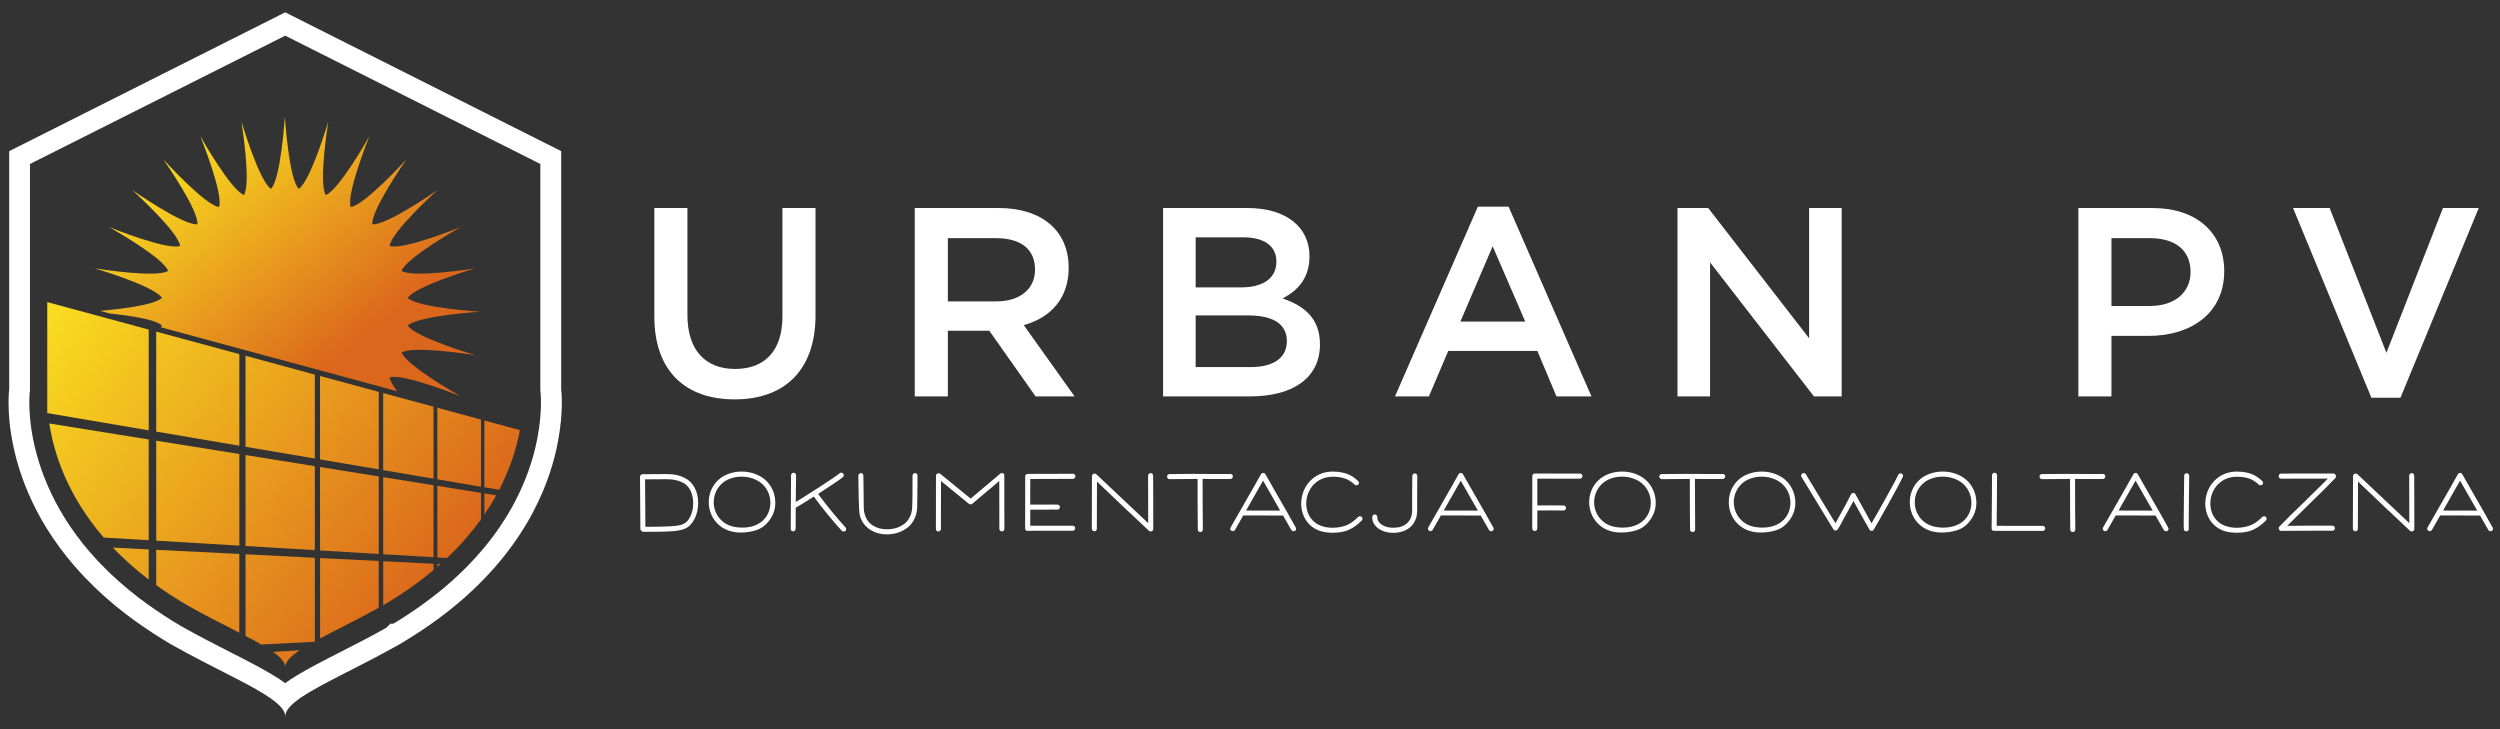
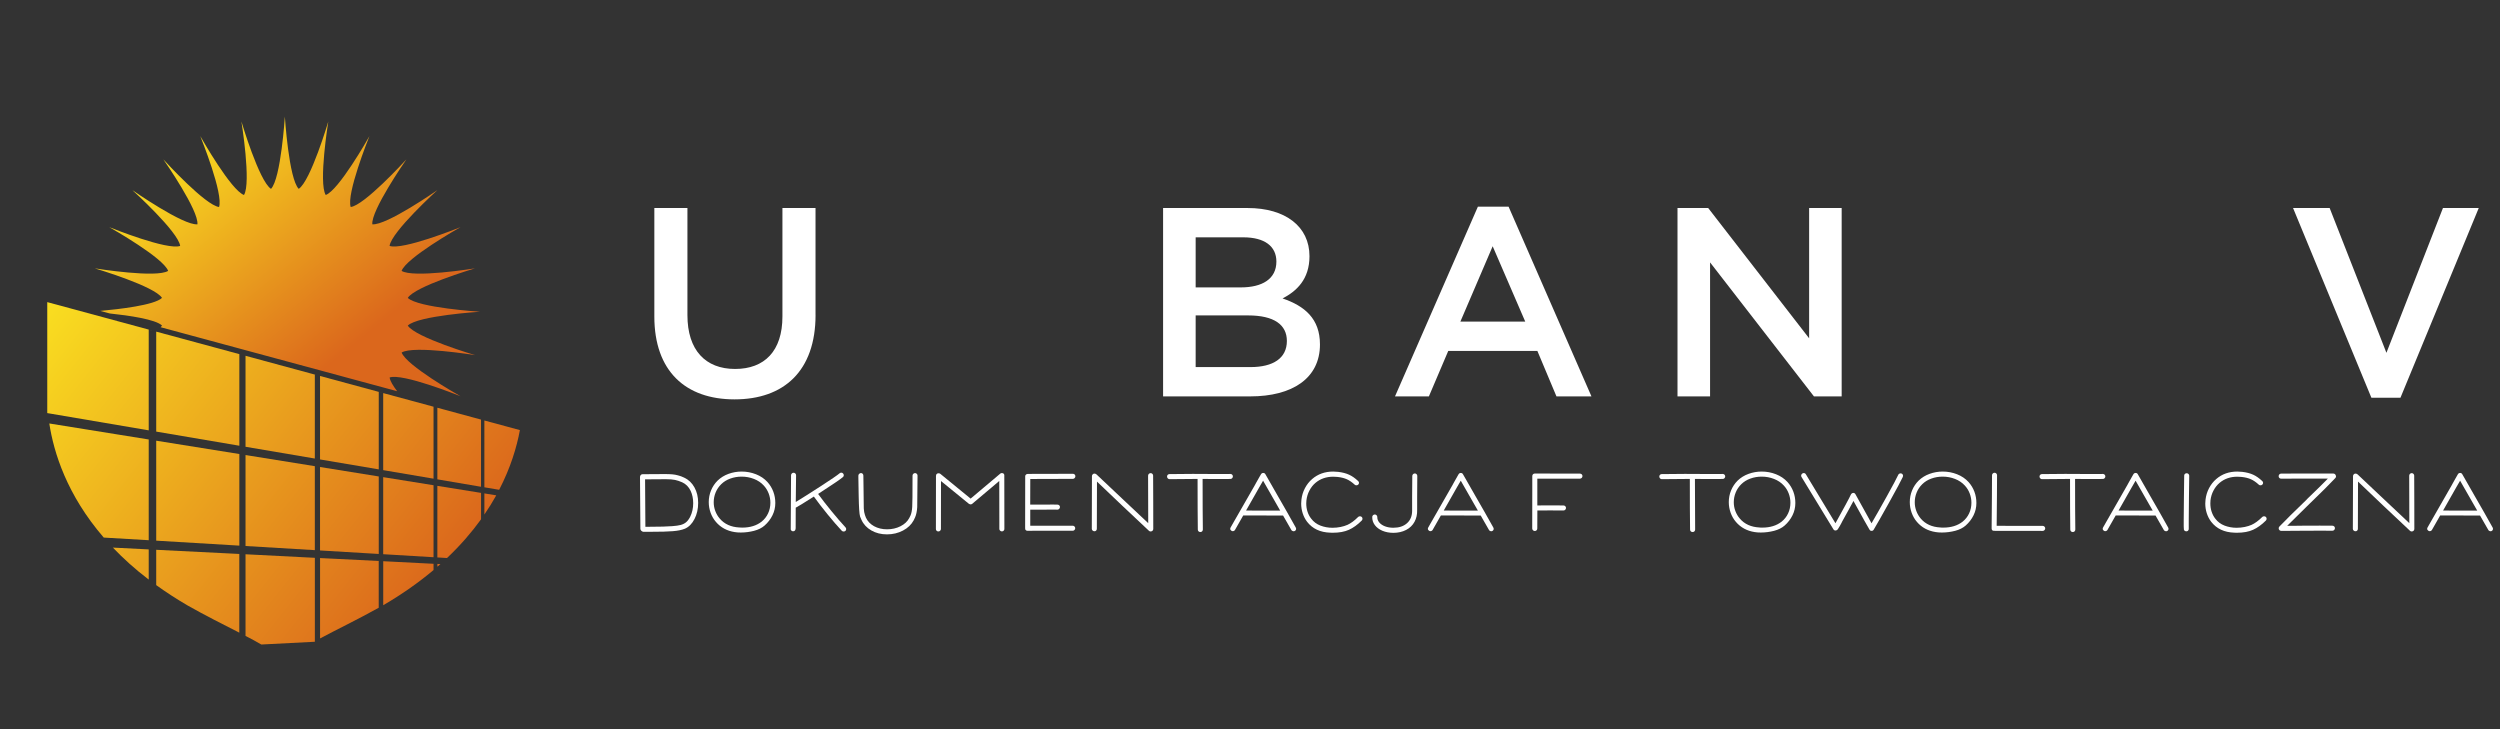
<svg xmlns="http://www.w3.org/2000/svg" version="1.1" id="Warstwa_1" x="0px" y="0px" viewBox="0 0 720 210" style="enable-background:new 0 0 720 210;" xml:space="preserve">
  <rect x="0" y="0" width="720" height="210" fill="#333333" stroke="none" />
  <style type="text/css">
	.st0{fill:#FFFFFF;}
	.st1{fill:url(#SVGID_1_);}
	.st2{fill:url(#SVGID_00000139258564088165631730000014593803477678843273_);}
	.st3{fill:url(#SVGID_00000049224012747259645590000016039807296865053588_);}
	.st4{fill:url(#SVGID_00000049942208980549705790000017724200502765284023_);}
	.st5{fill:url(#SVGID_00000147917598024130176820000011525131982164592274_);}
	.st6{fill:url(#SVGID_00000072975072547988968570000015730195659765519769_);}
	.st7{fill:url(#SVGID_00000057837945555612998580000007522050928355304345_);}
	.st8{fill:url(#SVGID_00000026126551822873397590000014091748340011716778_);}
	.st9{fill:url(#SVGID_00000164492558822848023400000013912838335960911547_);}
	.st10{fill:url(#SVGID_00000018928223261042865120000007922242162372509103_);}
	.st11{fill:url(#SVGID_00000098210019248201683210000005202906706085831310_);}
	.st12{fill:url(#SVGID_00000029014628643829430860000018407786797027856301_);}
	.st13{fill:url(#SVGID_00000151538653847713792860000009938146364960850347_);}
	.st14{fill:url(#SVGID_00000094601572991802109700000001080186938674690195_);}
	.st15{fill:url(#SVGID_00000102537580613509364220000011965677333888703134_);}
	.st16{fill:url(#SVGID_00000057142035545005242520000003358797492314741888_);}
	.st17{fill:url(#SVGID_00000119820237264771959220000015840620188607630516_);}
	.st18{fill:url(#SVGID_00000031174671801930916040000016338777358630815873_);}
	.st19{fill:url(#SVGID_00000147207856691630686230000016185553001707316134_);}
	.st20{fill:url(#SVGID_00000161604585106179968110000011585754745413346995_);}
	.st21{fill:url(#SVGID_00000103977985722909194490000012452977443770647993_);}
	.st22{fill:url(#SVGID_00000076587437737260638260000012598144346573091973_);}
	.st23{fill:url(#SVGID_00000002385948832989030440000010846830725747976631_);}
</style>
  <g>
    <g>
      <path class="st0" d="M234.88,90.68c0,16.2-9.15,24.34-23.33,24.34c-14.11,0-23.1-8.13-23.1-23.87V59.91h9.53v30.85    c0,10.08,5.19,15.5,13.72,15.5c8.45,0,13.64-5.12,13.64-15.11V59.91h9.53v30.77H234.88z" />
-       <path class="st0" d="M298.25,114.16l-13.33-18.91h-11.94v18.91h-9.53V59.91h24.18c12.48,0,20.15,6.59,20.15,17.21    c0,8.99-5.35,14.42-12.94,16.51l14.65,20.54L298.25,114.16L298.25,114.16z M286.86,68.59h-13.88V86.8h13.95    c6.82,0,11.16-3.57,11.16-9.14C298.1,71.69,293.91,68.59,286.86,68.59z" />
      <path class="st0" d="M377.13,73.78c0,6.67-3.72,10.08-7.75,12.17c6.35,2.17,10.77,5.81,10.77,13.25c0,9.77-7.98,14.96-20.07,14.96    h-25.11V59.91h24.34C370.23,59.91,377.13,65.26,377.13,73.78z M367.6,75.33c0-4.42-3.41-6.98-9.53-6.98h-13.72v14.42h13.02    C363.49,82.77,367.6,80.37,367.6,75.33z M370.62,98.2c0-4.65-3.64-7.36-11.16-7.36h-15.11v14.88h15.81    C366.67,105.72,370.62,103.16,370.62,98.2z" />
      <path class="st0" d="M458.34,114.16h-10.08l-5.5-13.1H417.1l-5.58,13.1h-9.76l23.87-54.64h8.84L458.34,114.16z M429.89,70.92    l-9.3,21.7h18.68L429.89,70.92z" />
      <path class="st0" d="M521.02,59.91h9.38v54.26h-7.98l-29.92-38.6v38.6h-9.38V59.91h8.84l29.07,37.52V59.91H521.02z" />
-       <path class="st0" d="M618.87,96.73H608.1v17.44h-9.53V59.91h21.39c12.63,0,20.62,7.13,20.62,18.22    C640.57,90.37,630.81,96.73,618.87,96.73z M619.18,68.59H608.1v19.53h11.08c7.21,0,11.7-3.96,11.7-9.77    C630.89,71.92,626.31,68.59,619.18,68.59z" />
      <path class="st0" d="M703.57,59.91h10.31l-22.55,54.64h-8.37L660.4,59.91h10.54l16.35,41.7L703.57,59.91z" />
    </g>
    <g>
      <g>
        <path class="st0" d="M184.69,152.86c-0.17-0.17-0.26-0.36-0.26-0.57l-0.11-14.91c0-0.21,0.07-0.39,0.2-0.56     c0.13-0.16,0.31-0.25,0.54-0.25c1.48,0,2.68-0.01,3.6-0.02c0.73-0.02,1.64-0.02,2.73-0.02c0.95,0,1.71,0.03,2.26,0.08     c0.55,0.05,1.1,0.15,1.63,0.3c0.55,0.13,1.14,0.35,1.77,0.65c1.25,0.58,2.24,1.52,2.95,2.81c0.72,1.29,1.07,2.78,1.07,4.46     c0,1.73-0.35,3.28-1.05,4.64c-0.7,1.37-1.62,2.29-2.75,2.79c-0.89,0.37-2.06,0.61-3.49,0.72c-1.31,0.12-3.56,0.18-6.74,0.18     h-1.77C185.06,153.13,184.87,153.03,184.69,152.86z M187.19,151.71c2.81,0,4.96-0.06,6.47-0.18c0.98-0.07,1.77-0.19,2.37-0.34     c0.6-0.16,1.12-0.42,1.56-0.78c0.44-0.37,0.84-0.91,1.2-1.62c0.57-1.16,0.85-2.45,0.85-3.87c0-1.33-0.25-2.51-0.74-3.56     c-0.55-1.15-1.36-1.97-2.44-2.46c-0.7-0.31-1.38-0.54-2.04-0.68c-0.66-0.14-1.55-0.21-2.66-0.21c-1.13,0-2.16,0.01-3.09,0.02     c-0.73,0.02-1.69,0.02-2.89,0.02l0.09,13.67h1.32V151.71z" />
        <path class="st0" d="M206.21,150.34c-0.67-0.77-1.19-1.66-1.55-2.65c-0.36-1-0.54-2.02-0.54-3.08c0-1.18,0.22-2.3,0.66-3.37     c0.44-1.07,1.07-2.01,1.89-2.83c0.88-0.85,1.93-1.5,3.14-1.94c1.22-0.44,2.48-0.66,3.79-0.66c1.43,0,2.81,0.26,4.13,0.78     s2.42,1.27,3.3,2.24c0.73,0.81,1.29,1.73,1.68,2.76c0.39,1.04,0.58,2.12,0.58,3.26c0,1.27-0.27,2.45-0.82,3.56     c-0.54,1.1-1.3,2.09-2.27,2.95c-0.77,0.69-1.79,1.19-3.03,1.52c-1.25,0.32-2.52,0.49-3.81,0.49c-0.67,0-1.27-0.04-1.79-0.13     C209.36,152.89,207.57,151.92,206.21,150.34z M213.77,151.95c2.25,0,4.1-0.57,5.55-1.7c0.82-0.66,1.45-1.45,1.89-2.4     c0.44-0.94,0.66-1.96,0.66-3.07c0-0.92-0.17-1.82-0.5-2.68c-0.34-0.86-0.8-1.62-1.4-2.26c-0.76-0.84-1.71-1.47-2.83-1.91     c-1.13-0.44-2.31-0.66-3.55-0.66c-1.13,0-2.22,0.18-3.26,0.56c-1.04,0.37-1.91,0.92-2.63,1.63c-0.7,0.69-1.23,1.48-1.6,2.38     c-0.37,0.9-0.55,1.84-0.55,2.81c0,0.87,0.15,1.7,0.45,2.51s0.73,1.55,1.3,2.2c1.34,1.57,3.21,2.42,5.59,2.55h0.04     C213.14,151.95,213.41,151.95,213.77,151.95z" />
        <path class="st0" d="M228,152.88c-0.13-0.1-0.22-0.23-0.27-0.39l0.09-15.6c0-0.21,0.07-0.38,0.22-0.53     c0.15-0.14,0.32-0.21,0.52-0.21c0.19,0,0.36,0.07,0.5,0.21s0.21,0.31,0.21,0.5l-0.09,7.72c1.79-1.09,4.19-2.61,7.19-4.55     c3.01-1.95,4.82-3.19,5.45-3.73c0.15-0.12,0.31-0.18,0.47-0.18c0.22,0,0.4,0.09,0.54,0.27c0.12,0.15,0.18,0.3,0.18,0.47     c0,0.23-0.08,0.41-0.25,0.54c-0.73,0.63-3.04,2.2-6.94,4.72l-0.2,0.14c1.12,1.54,2.39,3.18,3.83,4.93     c1.43,1.75,2.78,3.32,4.05,4.69c0.13,0.13,0.2,0.3,0.2,0.49c0,0.21-0.07,0.39-0.22,0.53c-0.13,0.12-0.31,0.18-0.51,0.18     c-0.22,0-0.4-0.07-0.54-0.22c-1.28-1.37-2.66-2.96-4.12-4.76c-1.46-1.8-2.77-3.49-3.92-5.09c-2.94,1.88-4.68,2.95-5.24,3.22h0.02     c-0.02,0.97-0.02,2.93-0.02,5.88c0,0.25-0.06,0.47-0.18,0.64s-0.3,0.26-0.54,0.26C228.29,153.02,228.14,152.98,228,152.88z" />
        <path class="st0" d="M250.96,152.78c-1.31-0.75-2.27-1.77-2.86-3.07c-0.19-0.4-0.33-0.71-0.4-0.94c-0.21-0.69-0.34-2.68-0.4-5.97     c-0.06-3.3-0.09-5.09-0.09-5.37v-0.45c0-0.19,0.08-0.36,0.22-0.5c0.15-0.14,0.32-0.22,0.51-0.24c0.21,0,0.38,0.07,0.51,0.21     c0.13,0.14,0.2,0.32,0.2,0.53l0.05,3.67c0.03,3.66,0.05,5.58,0.07,5.77c0.04,0.78,0.16,1.41,0.34,1.91     c0.07,0.25,0.17,0.51,0.29,0.78c0.48,1.03,1.26,1.84,2.34,2.44c1.08,0.59,2.32,0.89,3.73,0.89c1.42,0,2.71-0.29,3.87-0.88     c1.16-0.59,2.01-1.38,2.53-2.38c0.13-0.21,0.25-0.45,0.36-0.72c0.27-0.63,0.43-1.46,0.49-2.51c0.06-0.67,0.09-3.67,0.09-8.99     c0-0.19,0.08-0.36,0.22-0.5c0.15-0.14,0.32-0.21,0.51-0.21s0.36,0.07,0.5,0.21s0.21,0.31,0.21,0.5l-0.09,9.08     c-0.07,1.21-0.28,2.21-0.63,3c-0.15,0.34-0.28,0.62-0.4,0.83c-0.66,1.22-1.68,2.2-3.07,2.93s-2.92,1.1-4.61,1.1     C253.77,153.9,252.27,153.53,250.96,152.78z" />
        <path class="st0" d="M289.06,152.83c-0.13,0.14-0.31,0.21-0.51,0.21c-0.19,0-0.37-0.07-0.52-0.21s-0.22-0.31-0.22-0.5v-2.17     c0-4.18-0.01-8.06-0.02-11.64c-0.11,0.11-0.84,0.72-2.19,1.86c-0.25,0.22-0.67,0.57-1.24,1.04c-0.57,0.47-1.39,1.16-2.45,2.07     l-1.25,1.05l-0.63,0.54c-0.13,0.12-0.29,0.18-0.47,0.18c-0.09,0-0.16-0.01-0.2-0.02c-0.16-0.05-0.28-0.1-0.34-0.16l-8.01-6.54     c0,7.71-0.01,12.33-0.02,13.83c-0.02,0.19-0.09,0.35-0.24,0.49c-0.14,0.13-0.31,0.2-0.5,0.2c-0.21,0-0.38-0.07-0.52-0.21     c-0.14-0.14-0.2-0.32-0.19-0.52l0.02-15.15c0-0.3,0.05-0.51,0.16-0.63c0.13-0.16,0.33-0.25,0.58-0.25c0.19,0,0.37,0.05,0.51,0.16     l8.73,7.14l8.52-7.18c0.12-0.12,0.28-0.18,0.49-0.18c0.25,0,0.44,0.08,0.56,0.24c0.09,0.14,0.13,0.26,0.13,0.36V137l0.02,13.53     v1.79C289.27,152.53,289.2,152.69,289.06,152.83z" />
        <path class="st0" d="M295.26,152.4c-0.02-0.09-0.02-0.24-0.02-0.45c0-5.23,0.01-10.07,0.02-14.5v-0.29     c0-0.19,0.07-0.36,0.22-0.48c0.15-0.13,0.33-0.19,0.56-0.19c1.24-0.01,2.45-0.02,3.62-0.02c1.18,0,2.33,0,3.45,0h0.2l5.66-0.02     c0.21,0,0.38,0.06,0.53,0.2c0.14,0.13,0.21,0.3,0.21,0.51c0,0.19-0.07,0.36-0.21,0.52c-0.14,0.15-0.31,0.23-0.5,0.23l-5.68,0.02     h-0.22c-2.79,0-4.92,0.01-6.38,0.02c-0.02,1.78-0.02,4.24-0.02,7.38h4.25c0.58-0.01,1.31-0.02,2.19-0.02c0.7,0,1.16,0,1.39,0.02     c0.21,0,0.38,0.07,0.53,0.2c0.14,0.14,0.21,0.31,0.21,0.51c-0.02,0.2-0.09,0.37-0.23,0.52c-0.14,0.15-0.31,0.22-0.5,0.22     c-0.22-0.01-0.69-0.02-1.39-0.02c-0.88,0-1.61,0.01-2.19,0.02h-4.25v4.63h2.57h3.56h6.11c0.19,0,0.36,0.07,0.5,0.21     s0.21,0.31,0.21,0.5s-0.07,0.37-0.21,0.52c-0.14,0.15-0.32,0.22-0.53,0.22h-6.09h-3.56h-1.88c-0.4,0.01-0.84,0.02-1.32,0.02     C295.62,152.89,295.35,152.73,295.26,152.4z" />
        <path class="st0" d="M331.37,153.07c-0.15,0-0.3-0.06-0.45-0.18c-5.28-4.94-10.28-9.67-14.99-14.19l-0.02,6.8     c0,3.65-0.01,5.92-0.02,6.78c0,0.21-0.07,0.38-0.2,0.53c-0.13,0.14-0.31,0.2-0.51,0.19c-0.19,0-0.36-0.07-0.52-0.21     c-0.15-0.14-0.22-0.31-0.22-0.5l0.04-15.17c0-0.19,0.07-0.36,0.21-0.51c0.14-0.15,0.31-0.22,0.5-0.22s0.39,0.07,0.58,0.22     c2.19,2.07,4.14,3.92,5.85,5.52c1.71,1.61,3.02,2.85,3.94,3.71c0.92,0.87,1.59,1.5,2.02,1.9l3.11,2.93     c0-6.08-0.02-10.63-0.04-13.67c0-0.21,0.08-0.38,0.22-0.53c0.15-0.14,0.32-0.21,0.52-0.21c0.19,0,0.36,0.07,0.5,0.21     s0.21,0.31,0.21,0.5c0.01,1.8,0.03,4.35,0.03,7.62c0.01,3.27,0.01,5.84,0.01,7.71v0.02c0,0.21-0.07,0.38-0.2,0.52     s-0.31,0.21-0.51,0.21h-0.06V153.07z" />
        <path class="st0" d="M354.86,136.7c0.14,0.14,0.21,0.31,0.21,0.5s-0.07,0.37-0.21,0.52c-0.14,0.15-0.31,0.22-0.5,0.22l-3.45,0.02     l-3.42-0.02h-1.14c0,6.49,0.02,11.34,0.07,14.55c0,0.21-0.07,0.38-0.2,0.53c-0.13,0.14-0.31,0.21-0.51,0.21     c-0.21,0-0.39-0.06-0.53-0.2c-0.14-0.13-0.21-0.3-0.21-0.51c-0.04-3.22-0.07-8.09-0.07-14.59c-2.09,0-4.78,0.02-8.08,0.07     c-0.19,0-0.36-0.07-0.5-0.23c-0.14-0.15-0.21-0.32-0.21-0.51c-0.02-0.19,0.05-0.36,0.19-0.51c0.14-0.14,0.31-0.21,0.5-0.21     c2.49-0.05,4.74-0.06,6.76-0.06l3.27,0.02h0.67l3.47,0.02l3.4-0.02C354.55,136.49,354.72,136.56,354.86,136.7z" />
        <path class="st0" d="M372.57,153c-0.12,0-0.24-0.03-0.37-0.1s-0.23-0.15-0.3-0.26v-0.02l-2.37-4.14l-6.13-0.02h-5.35l-2.37,4.16     c-0.06,0.11-0.15,0.19-0.27,0.26c-0.12,0.06-0.24,0.1-0.36,0.1c-0.13,0-0.26-0.04-0.38-0.11c-0.24-0.15-0.36-0.34-0.36-0.58     c0-0.14,0.04-0.26,0.11-0.38l1.03-1.81c2.73-4.8,4.72-8.28,5.98-10.43l0.29-0.54c0.52-0.96,0.87-1.58,1.05-1.86l0.41-0.7     c0.15-0.24,0.36-0.36,0.65-0.36c0.28,0,0.49,0.14,0.63,0.41c0.68,1.21,1.85,3.24,3.49,6.11c0.54,0.93,1.44,2.49,2.7,4.7     c1.26,2.21,2.11,3.71,2.54,4.52c0.06,0.11,0.09,0.23,0.09,0.36c0,0.25-0.12,0.46-0.36,0.6C372.8,152.97,372.69,153,372.57,153z      M367.62,145.17c-1.83-3.16-3.12-5.41-3.85-6.73l-1.1,1.9l-3.8,6.69c1.03,0.02,1.94,0.02,2.74,0.02s1.54,0,2.23,0h4.85     L367.62,145.17z" />
        <path class="st0" d="M376.44,150.27c-0.55-0.73-0.97-1.54-1.26-2.43s-0.44-1.82-0.44-2.81c0-0.37,0.02-0.75,0.07-1.12     c0.13-1.18,0.47-2.28,1.01-3.31s1.23-1.91,2.08-2.64c1.66-1.43,3.68-2.15,6.06-2.15c0.31,0,0.8,0.03,1.45,0.09     c1.22,0.15,2.27,0.42,3.13,0.82c0.87,0.39,1.73,1,2.58,1.8c0.18,0.14,0.27,0.32,0.27,0.54c0,0.2-0.07,0.36-0.2,0.49     c-0.14,0.15-0.32,0.22-0.56,0.22c-0.19,0-0.35-0.06-0.47-0.18c-0.76-0.7-1.51-1.22-2.24-1.55c-0.73-0.33-1.63-0.56-2.68-0.68     c-0.43-0.05-0.85-0.07-1.25-0.07c-2.02,0-3.72,0.59-5.13,1.77c-0.72,0.61-1.3,1.35-1.75,2.23c-0.46,0.87-0.74,1.81-0.86,2.81     c-0.03,0.39-0.05,0.68-0.05,0.87c0,0.85,0.12,1.66,0.37,2.41c0.24,0.75,0.6,1.42,1.06,2c0.69,0.91,1.57,1.57,2.65,1.99     c1.08,0.41,2.24,0.63,3.48,0.63c0.79,0,1.56-0.08,2.32-0.23c0.75-0.16,1.42-0.36,2-0.62c0.98-0.45,2.01-1.2,3.06-2.26     c0.14-0.14,0.31-0.2,0.54-0.2c0.21,0,0.38,0.07,0.52,0.21c0.14,0.14,0.2,0.32,0.2,0.53c-0.01,0.19-0.09,0.35-0.22,0.49     c-1.21,1.21-2.44,2.1-3.69,2.66c-1.25,0.57-2.81,0.85-4.67,0.85l-0.7-0.02C380.21,153.32,377.99,152.27,376.44,150.27z" />
        <path class="st0" d="M398.13,152.86c-0.93-0.4-1.66-0.94-2.18-1.64s-0.77-1.48-0.74-2.33c0-0.2,0.07-0.36,0.22-0.51     c0.15-0.14,0.33-0.21,0.54-0.21c0.2,0.02,0.36,0.09,0.49,0.23s0.2,0.31,0.2,0.5c-0.01,0.57,0.17,1.09,0.57,1.57     c0.4,0.47,0.95,0.85,1.67,1.12c0.72,0.27,1.51,0.4,2.37,0.4c1.66,0,2.97-0.43,3.94-1.3c0.97-0.86,1.46-2.03,1.48-3.49v-4.14     l0.05-5.97c0-0.21,0.07-0.38,0.22-0.53c0.15-0.14,0.32-0.21,0.51-0.21s0.36,0.07,0.5,0.21c0.14,0.15,0.21,0.31,0.21,0.51l-0.04,6     v3.76c0.04,1.3-0.21,2.45-0.76,3.46c-0.55,1.01-1.36,1.79-2.43,2.34s-2.3,0.83-3.7,0.83     C400.1,153.45,399.06,153.25,398.13,152.86z" />
        <path class="st0" d="M429.49,153c-0.12,0-0.24-0.03-0.37-0.1s-0.23-0.15-0.3-0.26v-0.02l-2.37-4.14l-6.13-0.02h-5.35l-2.37,4.16     c-0.06,0.11-0.15,0.19-0.27,0.26c-0.12,0.06-0.24,0.1-0.36,0.1c-0.13,0-0.26-0.04-0.38-0.11c-0.24-0.15-0.36-0.34-0.36-0.58     c0-0.14,0.04-0.26,0.11-0.38l1.03-1.81c2.73-4.8,4.72-8.28,5.97-10.43l0.29-0.54c0.52-0.96,0.87-1.58,1.05-1.86l0.4-0.7     c0.15-0.24,0.36-0.36,0.65-0.36c0.28,0,0.49,0.14,0.63,0.41c0.68,1.21,1.85,3.24,3.49,6.11c0.54,0.93,1.43,2.49,2.7,4.7     c1.26,2.21,2.1,3.71,2.54,4.52c0.06,0.11,0.09,0.23,0.09,0.36c0,0.25-0.12,0.46-0.36,0.6C429.72,152.97,429.61,153,429.49,153z      M424.55,145.17c-1.83-3.16-3.12-5.41-3.85-6.73l-1.1,1.9l-3.8,6.69c1.03,0.02,1.94,0.02,2.74,0.02s1.54,0,2.23,0h4.86     L424.55,145.17z" />
        <path class="st0" d="M441.5,152.71c-0.15-0.15-0.22-0.32-0.22-0.51c0.02-2.43,0.02-5.98,0.02-10.63v-4.47     c0-0.21,0.07-0.38,0.21-0.52c0.14-0.13,0.31-0.2,0.5-0.2l13,0.02c0.21,0,0.38,0.07,0.53,0.2c0.14,0.13,0.21,0.3,0.21,0.51     c0,0.19-0.07,0.37-0.21,0.52c-0.14,0.15-0.32,0.22-0.53,0.22h-12.26v7.72c0.81-0.01,2.04-0.02,3.69-0.02     c1.68,0,2.96,0.01,3.83,0.02c0.21,0,0.38,0.07,0.53,0.21c0.14,0.14,0.21,0.32,0.21,0.52c-0.02,0.21-0.09,0.38-0.23,0.52     c-0.14,0.13-0.31,0.2-0.5,0.2c-0.87-0.01-2.15-0.02-3.85-0.02c-1.66,0-2.88,0-3.67,0.02c0,2.17-0.01,3.89-0.02,5.17     c0,0.21-0.07,0.38-0.2,0.53c-0.13,0.14-0.31,0.21-0.51,0.21C441.82,152.94,441.65,152.86,441.5,152.71z" />
-         <path class="st0" d="M459.76,150.34c-0.67-0.77-1.18-1.66-1.54-2.65c-0.36-1-0.54-2.02-0.54-3.08c0-1.18,0.22-2.3,0.66-3.37     c0.44-1.07,1.07-2.01,1.89-2.83c0.88-0.85,1.93-1.5,3.14-1.94c1.22-0.44,2.48-0.66,3.79-0.66c1.43,0,2.81,0.26,4.13,0.78     s2.42,1.27,3.3,2.24c0.73,0.81,1.29,1.73,1.68,2.76c0.39,1.04,0.58,2.12,0.58,3.26c0,1.27-0.27,2.45-0.82,3.56     c-0.54,1.1-1.3,2.09-2.27,2.95c-0.77,0.69-1.78,1.19-3.03,1.52c-1.25,0.32-2.52,0.49-3.82,0.49c-0.67,0-1.27-0.04-1.79-0.13     C462.91,152.89,461.12,151.92,459.76,150.34z M467.33,151.95c2.25,0,4.11-0.57,5.55-1.7c0.82-0.66,1.45-1.45,1.89-2.4     c0.44-0.94,0.66-1.96,0.66-3.07c0-0.92-0.17-1.82-0.5-2.68c-0.34-0.86-0.8-1.62-1.4-2.26c-0.76-0.84-1.71-1.47-2.83-1.91     c-1.13-0.44-2.3-0.66-3.55-0.66c-1.13,0-2.22,0.18-3.26,0.56c-1.03,0.37-1.91,0.92-2.63,1.63c-0.7,0.69-1.23,1.48-1.6,2.38     c-0.36,0.9-0.55,1.84-0.55,2.81c0,0.87,0.15,1.7,0.45,2.51c0.29,0.81,0.73,1.55,1.29,2.2c1.34,1.57,3.21,2.42,5.6,2.55h0.05     C466.69,151.95,466.97,151.95,467.33,151.95z" />
        <path class="st0" d="M496.65,136.7c0.14,0.14,0.21,0.31,0.21,0.5s-0.07,0.37-0.21,0.52c-0.14,0.15-0.31,0.22-0.51,0.22     l-3.44,0.02l-3.42-0.02h-1.14c0,6.49,0.02,11.34,0.06,14.55c0,0.21-0.06,0.38-0.2,0.53c-0.14,0.14-0.31,0.21-0.52,0.21     s-0.38-0.06-0.53-0.2c-0.14-0.13-0.21-0.3-0.21-0.51c-0.05-3.22-0.07-8.09-0.07-14.59c-2.09,0-4.78,0.02-8.08,0.07     c-0.19,0-0.36-0.07-0.5-0.23c-0.14-0.15-0.21-0.32-0.21-0.51c-0.01-0.19,0.05-0.36,0.19-0.51c0.14-0.14,0.31-0.21,0.5-0.21     c2.49-0.05,4.74-0.06,6.76-0.06l3.27,0.02h0.67l3.47,0.02l3.4-0.02C496.34,136.49,496.51,136.56,496.65,136.7z" />
        <path class="st0" d="M499.97,150.34c-0.67-0.77-1.18-1.66-1.54-2.65c-0.36-1-0.54-2.02-0.54-3.08c0-1.18,0.22-2.3,0.66-3.37     c0.44-1.07,1.07-2.01,1.89-2.83c0.88-0.85,1.93-1.5,3.15-1.94c1.21-0.44,2.48-0.66,3.79-0.66c1.43,0,2.81,0.26,4.12,0.78     c1.32,0.52,2.42,1.27,3.3,2.24c0.73,0.81,1.29,1.73,1.68,2.76c0.39,1.04,0.58,2.12,0.58,3.26c0,1.27-0.27,2.45-0.82,3.56     c-0.54,1.1-1.3,2.09-2.27,2.95c-0.78,0.69-1.79,1.19-3.03,1.52c-1.25,0.32-2.52,0.49-3.82,0.49c-0.67,0-1.27-0.04-1.79-0.13     C503.12,152.89,501.33,151.92,499.97,150.34z M507.54,151.95c2.25,0,4.1-0.57,5.55-1.7c0.82-0.66,1.45-1.45,1.89-2.4     c0.44-0.94,0.66-1.96,0.66-3.07c0-0.92-0.17-1.82-0.5-2.68c-0.33-0.86-0.8-1.62-1.4-2.26c-0.76-0.84-1.7-1.47-2.83-1.91     c-1.12-0.44-2.3-0.66-3.54-0.66c-1.14,0-2.22,0.18-3.26,0.56c-1.04,0.37-1.91,0.92-2.63,1.63c-0.7,0.69-1.24,1.48-1.6,2.38     c-0.37,0.9-0.55,1.84-0.55,2.81c0,0.87,0.15,1.7,0.45,2.51c0.3,0.81,0.73,1.55,1.3,2.2c1.34,1.57,3.21,2.42,5.6,2.55h0.04     C506.9,151.95,507.18,151.95,507.54,151.95z" />
        <path class="st0" d="M538.39,152.49c-0.45-0.73-1.98-3.47-4.59-8.21c-0.36,0.66-0.86,1.57-1.5,2.75s-1.23,2.25-1.77,3.2     l-0.22,0.45c-0.25,0.49-0.56,1.02-0.92,1.59c-0.09,0.16-0.2,0.29-0.34,0.38c-0.14,0.09-0.28,0.13-0.43,0.13     c-0.26,0-0.45-0.1-0.58-0.31c-0.15-0.21-1.65-2.67-4.5-7.38c-2.95-4.89-4.51-7.45-4.68-7.68c-0.09-0.13-0.13-0.27-0.13-0.4     c0-0.12,0.03-0.24,0.09-0.35s0.14-0.21,0.25-0.28c0.12-0.09,0.25-0.14,0.41-0.14c0.12,0,0.23,0.03,0.34,0.09     c0.11,0.06,0.2,0.14,0.26,0.25c0.24,0.36,1.79,2.92,4.65,7.7c2.42,4.01,3.71,6.15,3.87,6.4h0.02c0.06-0.15,0.27-0.53,0.63-1.14     c0.6-1.06,1.34-2.42,2.24-4.08c0.9-1.66,1.41-2.65,1.54-2.97c0.06-0.15,0.16-0.27,0.29-0.38c0.13-0.1,0.28-0.15,0.45-0.15     c0.08,0,0.13,0.01,0.18,0.02c0.21,0.07,0.35,0.19,0.42,0.36c1.46,2.64,3.01,5.43,4.63,8.37c1.16-1.98,2.63-4.57,4.4-7.76     c1.77-3.19,2.87-5.26,3.3-6.2c0.06-0.13,0.15-0.24,0.28-0.31c0.13-0.08,0.26-0.11,0.41-0.11c0.06,0,0.15,0.01,0.27,0.05     c0.14,0.06,0.24,0.15,0.31,0.27c0.08,0.12,0.11,0.25,0.11,0.4c0,0.09-0.02,0.19-0.07,0.31c-0.45,0.99-1.74,3.4-3.88,7.25     s-3.64,6.5-4.51,7.95c-0.13,0.22-0.33,0.33-0.6,0.33c-0.15,0-0.28-0.04-0.41-0.11C538.52,152.68,538.44,152.59,538.39,152.49z" />
        <path class="st0" d="M552.1,150.34c-0.67-0.77-1.18-1.66-1.54-2.65c-0.36-1-0.54-2.02-0.54-3.08c0-1.18,0.22-2.3,0.66-3.37     c0.44-1.07,1.07-2.01,1.89-2.83c0.88-0.85,1.93-1.5,3.15-1.94c1.22-0.44,2.48-0.66,3.79-0.66c1.43,0,2.81,0.26,4.13,0.78     s2.42,1.27,3.3,2.24c0.73,0.81,1.29,1.73,1.68,2.76c0.39,1.04,0.58,2.12,0.58,3.26c0,1.27-0.27,2.45-0.82,3.56     c-0.54,1.1-1.3,2.09-2.27,2.95c-0.78,0.69-1.79,1.19-3.03,1.52c-1.25,0.32-2.52,0.49-3.82,0.49c-0.67,0-1.27-0.04-1.79-0.13     C555.25,152.89,553.46,151.92,552.1,150.34z M559.67,151.95c2.25,0,4.1-0.57,5.55-1.7c0.82-0.66,1.45-1.45,1.89-2.4     c0.44-0.94,0.66-1.96,0.66-3.07c0-0.92-0.17-1.82-0.5-2.68c-0.33-0.86-0.8-1.62-1.4-2.26c-0.76-0.84-1.7-1.47-2.83-1.91     s-2.31-0.66-3.55-0.66c-1.13,0-2.22,0.18-3.26,0.56c-1.04,0.37-1.91,0.92-2.63,1.63c-0.7,0.69-1.24,1.48-1.6,2.38     c-0.37,0.9-0.55,1.84-0.55,2.81c0,0.87,0.15,1.7,0.45,2.51s0.73,1.55,1.29,2.2c1.34,1.57,3.21,2.42,5.6,2.55h0.04     C559.03,151.95,559.31,151.95,559.67,151.95z" />
        <path class="st0" d="M573.59,152.02c0.03-3.07,0.06-6.07,0.08-9c0.02-2.92,0.03-4.97,0.03-6.13c0-0.21,0.07-0.38,0.22-0.53     c0.15-0.14,0.32-0.21,0.52-0.21c0.19,0,0.36,0.07,0.5,0.21s0.21,0.31,0.21,0.5c0,1.15-0.01,3.12-0.03,5.92s-0.05,5.68-0.08,8.65     c1.22,0.02,2.84,0.02,4.84,0.02c2.01,0,4.81,0,8.4,0c0.2,0,0.37,0.07,0.52,0.21c0.15,0.15,0.22,0.31,0.22,0.51     c0,0.19-0.07,0.36-0.21,0.51s-0.31,0.22-0.51,0.22l-14-0.02C573.78,152.89,573.54,152.6,573.59,152.02z" />
        <path class="st0" d="M606.13,136.7c0.14,0.14,0.21,0.31,0.21,0.5s-0.07,0.37-0.21,0.52c-0.14,0.15-0.31,0.22-0.51,0.22     l-3.44,0.02l-3.42-0.02h-1.14c0,6.49,0.02,11.34,0.07,14.55c0,0.21-0.07,0.38-0.2,0.53c-0.14,0.14-0.31,0.21-0.52,0.21     s-0.38-0.06-0.52-0.2c-0.14-0.13-0.21-0.3-0.21-0.51c-0.05-3.22-0.07-8.09-0.07-14.59c-2.09,0-4.78,0.02-8.07,0.07     c-0.19,0-0.36-0.07-0.51-0.23c-0.14-0.15-0.21-0.32-0.21-0.51c-0.01-0.19,0.05-0.36,0.19-0.51c0.14-0.14,0.31-0.21,0.5-0.21     c2.49-0.05,4.74-0.06,6.75-0.06l3.27,0.02h0.67l3.47,0.02l3.4-0.02C605.82,136.49,605.99,136.56,606.13,136.7z" />
        <path class="st0" d="M623.84,153c-0.12,0-0.24-0.03-0.37-0.1s-0.23-0.15-0.3-0.26v-0.02l-2.37-4.14l-6.13-0.02h-5.35l-2.37,4.16     c-0.06,0.11-0.15,0.19-0.27,0.26c-0.12,0.06-0.24,0.1-0.36,0.1c-0.13,0-0.26-0.04-0.38-0.11c-0.24-0.15-0.36-0.34-0.36-0.58     c0-0.14,0.04-0.26,0.11-0.38l1.03-1.81c2.73-4.8,4.72-8.28,5.97-10.43l0.29-0.54c0.52-0.96,0.87-1.58,1.05-1.86l0.4-0.7     c0.15-0.24,0.36-0.36,0.65-0.36s0.49,0.14,0.63,0.41c0.69,1.21,1.85,3.24,3.49,6.11c0.54,0.93,1.43,2.49,2.7,4.7     c1.26,2.21,2.11,3.71,2.54,4.52c0.06,0.11,0.09,0.23,0.09,0.36c0,0.25-0.12,0.46-0.36,0.6C624.07,152.97,623.96,153,623.84,153z      M618.9,145.17c-1.84-3.16-3.12-5.41-3.85-6.73l-1.1,1.9l-3.8,6.69c1.03,0.02,1.94,0.02,2.74,0.02s1.54,0,2.23,0h4.86     L618.9,145.17z" />
        <path class="st0" d="M630.26,152.69c-0.09,0.16-0.22,0.27-0.4,0.31c-0.05,0.02-0.11,0.02-0.2,0.02c-0.16,0-0.32-0.05-0.45-0.14     c-0.14-0.1-0.22-0.22-0.25-0.37c-0.03-0.18-0.05-0.49-0.05-0.94v-1.75c0.01-1.64,0.03-3.86,0.06-6.65     c0.02-2.79,0.05-4.85,0.08-6.17c-0.02-0.2,0.05-0.36,0.19-0.5s0.31-0.21,0.53-0.21c0.19,0,0.36,0.07,0.5,0.2     c0.14,0.14,0.22,0.3,0.23,0.5c-0.03,1.52-0.05,3.65-0.08,6.39c-0.02,2.74-0.04,4.89-0.06,6.46v2.3     C630.39,152.34,630.35,152.53,630.26,152.69z" />
        <path class="st0" d="M636.82,150.27c-0.55-0.73-0.97-1.54-1.26-2.43c-0.29-0.89-0.44-1.82-0.44-2.81c0-0.37,0.02-0.75,0.07-1.12     c0.14-1.18,0.47-2.28,1.01-3.31c0.54-1.03,1.23-1.91,2.08-2.64c1.65-1.43,3.68-2.15,6.06-2.15c0.31,0,0.8,0.03,1.46,0.09     c1.22,0.15,2.27,0.42,3.13,0.82c0.86,0.39,1.72,1,2.57,1.8c0.18,0.14,0.27,0.32,0.27,0.54c0,0.2-0.07,0.36-0.2,0.49     c-0.13,0.15-0.32,0.22-0.56,0.22c-0.19,0-0.35-0.06-0.47-0.18c-0.76-0.7-1.51-1.22-2.24-1.55s-1.63-0.56-2.69-0.68     c-0.43-0.05-0.85-0.07-1.25-0.07c-2.01,0-3.72,0.59-5.12,1.77c-0.72,0.61-1.3,1.35-1.76,2.23c-0.46,0.87-0.74,1.81-0.86,2.81     c-0.03,0.39-0.04,0.68-0.04,0.87c0,0.85,0.12,1.66,0.37,2.41s0.6,1.42,1.06,2c0.68,0.91,1.57,1.57,2.65,1.99     c1.08,0.41,2.24,0.63,3.48,0.63c0.79,0,1.56-0.08,2.32-0.23c0.75-0.16,1.42-0.36,2-0.62c0.98-0.45,2.01-1.2,3.07-2.26     c0.13-0.14,0.31-0.2,0.54-0.2c0.21,0,0.38,0.07,0.52,0.21c0.13,0.14,0.2,0.32,0.2,0.53c-0.02,0.19-0.09,0.35-0.22,0.49     c-1.21,1.21-2.44,2.1-3.69,2.66c-1.25,0.57-2.81,0.85-4.67,0.85l-0.69-0.02C640.59,153.32,638.37,152.27,636.82,150.27z" />
        <path class="st0" d="M656.46,152.66c-0.13-0.14-0.2-0.31-0.2-0.5c0-0.21,0.07-0.38,0.2-0.51c1.78-1.85,4.35-4.4,7.72-7.63     c0.21-0.21,0.35-0.36,0.42-0.45c2.45-2.34,4.38-4.25,5.82-5.73h-5.93c-1.2,0-2.41,0-3.66,0s-2.53,0.01-3.84,0.02     c-0.21,0-0.38-0.07-0.53-0.2c-0.14-0.13-0.21-0.31-0.21-0.52s0.07-0.38,0.21-0.53c0.14-0.14,0.31-0.21,0.51-0.21     c1.31-0.01,2.6-0.02,3.85-0.02s2.47,0,3.67,0h7.5c0.16,0,0.31,0.05,0.45,0.15c0.13,0.1,0.22,0.23,0.27,0.39     c0.04,0.1,0.07,0.2,0.07,0.29c0,0.18-0.08,0.34-0.23,0.49c-1.52,1.63-3.83,3.93-6.91,6.91l-0.45,0.43     c-3.13,3.06-5.29,5.18-6.47,6.38h2.66l1.64-0.02h1.68c0.7-0.02,1.81-0.02,3.33-0.02c1.61,0,2.84,0,3.69,0.02     c0.21,0,0.38,0.07,0.53,0.2c0.14,0.14,0.21,0.31,0.21,0.52c0,0.19-0.07,0.36-0.21,0.51s-0.32,0.22-0.53,0.22l-3.69-0.02     l-3.33,0.02h-1.65l-1.66,0.02c-1.92,0-3.38,0.01-4.38,0.02h-0.04C656.76,152.88,656.6,152.8,656.46,152.66z" />
        <path class="st0" d="M694.55,153.07c-0.15,0-0.3-0.06-0.45-0.18c-5.28-4.94-10.28-9.67-14.99-14.19l-0.02,6.8     c0,3.65-0.01,5.92-0.02,6.78c0,0.21-0.06,0.38-0.2,0.53c-0.13,0.14-0.31,0.2-0.51,0.19c-0.19,0-0.37-0.07-0.52-0.21     s-0.22-0.31-0.22-0.5l0.05-15.17c0-0.19,0.07-0.36,0.21-0.51s0.31-0.22,0.51-0.22c0.19,0,0.39,0.07,0.58,0.22     c2.19,2.07,4.14,3.92,5.85,5.52c1.71,1.61,3.02,2.85,3.94,3.71c0.91,0.87,1.59,1.5,2.02,1.9l3.11,2.93     c0-6.08-0.01-10.63-0.04-13.67c0-0.21,0.07-0.38,0.22-0.53c0.15-0.14,0.32-0.21,0.51-0.21s0.36,0.07,0.5,0.21s0.21,0.31,0.21,0.5     c0.01,1.8,0.02,4.35,0.03,7.62c0.01,3.27,0.01,5.84,0.01,7.71v0.02c0,0.21-0.07,0.38-0.2,0.52s-0.31,0.21-0.51,0.21h-0.07V153.07     z" />
        <path class="st0" d="M717.3,153c-0.12,0-0.24-0.03-0.37-0.1s-0.23-0.15-0.3-0.26v-0.02l-2.38-4.14l-6.13-0.02h-5.35l-2.37,4.16     c-0.06,0.11-0.15,0.19-0.27,0.26c-0.12,0.06-0.24,0.1-0.36,0.1c-0.13,0-0.26-0.04-0.38-0.11c-0.24-0.15-0.36-0.34-0.36-0.58     c0-0.14,0.04-0.26,0.11-0.38l1.03-1.81c2.73-4.8,4.72-8.28,5.97-10.43l0.29-0.54c0.52-0.96,0.87-1.58,1.05-1.86l0.4-0.7     c0.15-0.24,0.36-0.36,0.65-0.36s0.49,0.14,0.63,0.41c0.69,1.21,1.85,3.24,3.49,6.11c0.54,0.93,1.43,2.49,2.7,4.7     c1.26,2.21,2.11,3.71,2.54,4.52c0.06,0.11,0.09,0.23,0.09,0.36c0,0.25-0.12,0.46-0.36,0.6C717.53,152.97,717.42,153,717.3,153z      M712.36,145.17c-1.84-3.16-3.12-5.41-3.85-6.73l-1.1,1.9l-3.8,6.69c1.03,0.02,1.94,0.02,2.74,0.02s1.54,0,2.23,0h4.86     L712.36,145.17z" />
      </g>
    </g>
    <g>
      <g>
-         <path class="st0" d="M82.14,10.27l73.48,36.96v64.89v0.4l0.05,0.37c0.01,0.05,0.61,5.19-0.84,12.94l-0.15,0.81     c-1.18,5.96-3.27,11.86-6.23,17.56c-0.19,0.37-0.39,0.74-0.59,1.12l-0.32,0.61c-1.08,1.95-2.31,3.93-3.65,5.89l-0.02,0.03     l-0.02,0.03c-0.32,0.47-0.67,0.97-1,1.43c-3.04,4.23-6.62,8.3-10.66,12.12c-0.76,0.72-1.42,1.33-2.08,1.92     c-0.29,0.26-0.59,0.52-0.9,0.79l-0.03,0.03l-0.03,0.03c-0.39,0.34-0.79,0.68-1.2,1.02c-4.39,3.69-9.31,7.18-14.65,10.39h-0.85     l-1.18,1.18c-0.22,0.12-0.43,0.24-0.65,0.35l-0.04,0.03l-0.04,0.03c-4.28,2.39-8.42,4.5-12.43,6.54c-2.52,1.29-4.9,2.5-7.08,3.67     c-0.64,0.33-1.24,0.66-1.83,0.99c-0.09,0.05-0.18,0.1-0.27,0.15l-0.06,0.03c-2.1,1.15-3.81,2.17-5.24,3.12     c-0.49,0.33-1,0.68-1.5,1.05c-0.19-0.14-0.38-0.28-0.57-0.41c-1.42-1.04-3.03-1.99-4.38-2.77c-1.55-0.91-3.37-1.9-5.54-3.02     c-0.7-0.38-1.4-0.74-2.13-1.11c-1.01-0.52-2.05-1.05-3.12-1.59c-4.31-2.2-9.2-4.69-14.04-7.43c-3.4-1.98-6.73-4.15-9.92-6.45     c-0.71-0.51-1.41-1.03-2.1-1.54l-0.26-0.19c-4.15-3.17-7.95-6.57-11.3-10.08c-0.94-0.99-1.89-2.02-2.86-3.13     C14.4,145.71,10.4,132.55,9.07,123.82c-0.16-1.01-0.29-2.02-0.39-3.05c-0.2-2.16-0.24-3.81-0.24-4.81c0-1.9,0.13-2.99,0.13-2.99     l0,0l0.06-0.41v-0.41V47.23L82.14,10.27 M82.14,3.55L2.65,43.53v68.59c0,0-0.19,1.38-0.19,3.82c0,1.43,0.07,3.25,0.26,5.36     c0.1,1.06,0.24,2.21,0.44,3.44c1.48,9.73,5.88,23.92,18.23,38.2c0.98,1.12,1.99,2.23,3.05,3.35c3.44,3.61,7.41,7.21,12,10.71     c0.82,0.61,1.66,1.24,2.51,1.85c3.19,2.3,6.65,4.57,10.41,6.77c6.16,3.49,12.21,6.49,17.41,9.16c0.72,0.37,1.4,0.72,2.08,1.08     c1.94,0.99,3.72,1.95,5.29,2.88c1.48,0.85,2.81,1.66,3.93,2.48c2.58,1.81,4.08,3.49,4.08,5.11c0-1.76,1.8-3.61,4.83-5.65     c1.36-0.9,2.97-1.85,4.78-2.84c0.11-0.05,0.21-0.12,0.31-0.17c0.56-0.31,1.13-0.63,1.74-0.94c5.51-2.95,12.47-6.28,19.64-10.28     c0.49-0.26,0.98-0.54,1.47-0.82c0.02,0,0.02-0.02,0.03-0.02c6.47-3.79,12.04-7.75,16.85-11.79c0.44-0.37,0.87-0.73,1.29-1.1     c0.35-0.29,0.68-0.59,1.01-0.89c0.77-0.68,1.5-1.36,2.22-2.04c4.55-4.31,8.3-8.67,11.39-12.96c0.38-0.54,0.77-1.08,1.12-1.61     c1.48-2.16,2.81-4.31,3.98-6.42c0.33-0.63,0.66-1.24,0.98-1.85c3.86-7.43,5.9-14.32,6.94-19.99c0.02-0.02,0-0.02,0-0.02     c1.68-8.95,0.89-14.81,0.89-14.81v-68.6L82.14,3.55L82.14,3.55z" />
        <g>
          <g>
            <linearGradient id="SVGID_1_" gradientUnits="userSpaceOnUse" x1="7.076" y1="119.808" x2="117.94" y2="31.969" gradientTransform="matrix(1 0 0 -1 0 210)">
              <stop offset="0" style="stop-color:#FAE120" />
              <stop offset="1" style="stop-color:#DB671C" />
            </linearGradient>
            <polygon class="st1" points="42.83,123.94 13.61,118.97 13.61,87.01 42.83,94.92      " />
            <linearGradient id="SVGID_00000119100440129600459130000000965782936568741042_" gradientUnits="userSpaceOnUse" x1="15.14" y1="129.99" x2="126.009" y2="42.147" gradientTransform="matrix(1 0 0 -1 0 210)">
              <stop offset="0" style="stop-color:#FAE120" />
              <stop offset="1" style="stop-color:#DB671C" />
            </linearGradient>
            <polygon style="fill:url(#SVGID_00000119100440129600459130000000965782936568741042_);" points="68.93,128.37 44.99,124.3        44.99,95.51 68.93,101.99      " />
            <linearGradient id="SVGID_00000081638660695402972440000012647463059055884195_" gradientUnits="userSpaceOnUse" x1="21.795" y1="138.388" x2="132.66" y2="50.548" gradientTransform="matrix(1 0 0 -1 0 210)">
              <stop offset="0" style="stop-color:#FAE120" />
              <stop offset="1" style="stop-color:#DB671C" />
            </linearGradient>
            <polygon style="fill:url(#SVGID_00000081638660695402972440000012647463059055884195_);" points="90.67,132.06 70.71,128.67        70.71,102.47 90.67,107.88      " />
            <linearGradient id="SVGID_00000160882717034438058420000001947872692412430249_" gradientUnits="userSpaceOnUse" x1="27.386" y1="145.438" x2="138.247" y2="57.602" gradientTransform="matrix(1 0 0 -1 0 210)">
              <stop offset="0" style="stop-color:#FAE120" />
              <stop offset="1" style="stop-color:#DB671C" />
            </linearGradient>
            <polygon style="fill:url(#SVGID_00000160882717034438058420000001947872692412430249_);" points="109.08,135.18 92.17,132.32        92.17,108.28 109.08,112.86      " />
            <linearGradient id="SVGID_00000023280384264974067380000008090736066611421576_" gradientUnits="userSpaceOnUse" x1="32.145" y1="151.45" x2="143.01" y2="63.61" gradientTransform="matrix(1 0 0 -1 0 210)">
              <stop offset="0" style="stop-color:#FAE120" />
              <stop offset="1" style="stop-color:#DB671C" />
            </linearGradient>
            <polygon style="fill:url(#SVGID_00000023280384264974067380000008090736066611421576_);" points="124.86,137.86 110.36,135.4        110.36,113.21 124.86,117.13      " />
            <linearGradient id="SVGID_00000010276069832928076100000009155436623967915159_" gradientUnits="userSpaceOnUse" x1="36.244" y1="156.617" x2="147.106" y2="68.781" gradientTransform="matrix(1 0 0 -1 0 210)">
              <stop offset="0" style="stop-color:#FAE120" />
              <stop offset="1" style="stop-color:#DB671C" />
            </linearGradient>
            <polygon style="fill:url(#SVGID_00000010276069832928076100000009155436623967915159_);" points="138.53,140.19 125.96,138.05        125.96,117.43 138.53,120.84      " />
            <linearGradient id="SVGID_00000018958619922369882450000008499664634612108685_" gradientUnits="userSpaceOnUse" x1="39.714" y1="161.009" x2="150.582" y2="73.168" gradientTransform="matrix(1 0 0 -1 0 210)">
              <stop offset="0" style="stop-color:#FAE120" />
              <stop offset="1" style="stop-color:#DB671C" />
            </linearGradient>
            <path style="fill:url(#SVGID_00000018958619922369882450000008499664634612108685_);" d="M149.73,123.87       c-0.9,4.88-2.66,10.8-5.97,17.19l-4.26-0.72V121.1L149.73,123.87z" />
            <linearGradient id="SVGID_00000137840433525935676050000001537169176296175274_" gradientUnits="userSpaceOnUse" x1="-6.215" y1="103.033" x2="104.649" y2="15.195" gradientTransform="matrix(1 0 0 -1 0 210)">
              <stop offset="0" style="stop-color:#FAE120" />
              <stop offset="1" style="stop-color:#DB671C" />
            </linearGradient>
            <path style="fill:url(#SVGID_00000137840433525935676050000001537169176296175274_);" d="M42.83,126.57v29.01l-12.95-0.76       c-10.62-12.29-14.4-24.49-15.68-32.86L42.83,126.57z" />
            <linearGradient id="SVGID_00000075134148146884213400000008510012852020151229_" gradientUnits="userSpaceOnUse" x1="0.494" y1="111.504" x2="111.359" y2="23.664" gradientTransform="matrix(1 0 0 -1 0 210)">
              <stop offset="0" style="stop-color:#FAE120" />
              <stop offset="1" style="stop-color:#DB671C" />
            </linearGradient>
            <polygon style="fill:url(#SVGID_00000075134148146884213400000008510012852020151229_);" points="68.93,157.14 44.99,155.71        44.99,126.92 68.93,130.76      " />
            <linearGradient id="SVGID_00000150081642749140541680000013738123628338804919_" gradientUnits="userSpaceOnUse" x1="8.419" y1="121.506" x2="119.284" y2="33.666" gradientTransform="matrix(1 0 0 -1 0 210)">
              <stop offset="0" style="stop-color:#FAE120" />
              <stop offset="1" style="stop-color:#DB671C" />
            </linearGradient>
            <polygon style="fill:url(#SVGID_00000150081642749140541680000013738123628338804919_);" points="90.67,158.44 70.71,157.25        70.71,131.05 90.67,134.26      " />
            <linearGradient id="SVGID_00000108268015208084210550000010072886206632919486_" gradientUnits="userSpaceOnUse" x1="15.079" y1="129.904" x2="125.939" y2="42.068" gradientTransform="matrix(1 0 0 -1 0 210)">
              <stop offset="0" style="stop-color:#FAE120" />
              <stop offset="1" style="stop-color:#DB671C" />
            </linearGradient>
            <polygon style="fill:url(#SVGID_00000108268015208084210550000010072886206632919486_);" points="109.08,159.54 92.17,158.53        92.17,134.5 109.08,137.22      " />
            <linearGradient id="SVGID_00000101808096877753539090000008554780884556685960_" gradientUnits="userSpaceOnUse" x1="20.744" y1="137.068" x2="131.613" y2="49.225" gradientTransform="matrix(1 0 0 -1 0 210)">
              <stop offset="0" style="stop-color:#FAE120" />
              <stop offset="1" style="stop-color:#DB671C" />
            </linearGradient>
            <polygon style="fill:url(#SVGID_00000101808096877753539090000008554780884556685960_);" points="124.86,160.48 110.36,159.61        110.36,137.42 124.86,139.75      " />
            <linearGradient id="SVGID_00000130620056838862404940000001139626410520133791_" gradientUnits="userSpaceOnUse" x1="25.634" y1="143.227" x2="136.497" y2="55.39" gradientTransform="matrix(1 0 0 -1 0 210)">
              <stop offset="0" style="stop-color:#FAE120" />
              <stop offset="1" style="stop-color:#DB671C" />
            </linearGradient>
            <path style="fill:url(#SVGID_00000130620056838862404940000001139626410520133791_);" d="M138.54,141.95v7.61       c-2.66,3.69-5.88,7.44-9.8,11.15l-2.78-0.17v-20.61L138.54,141.95z" />
            <linearGradient id="SVGID_00000129909455341020195540000015059158536103099528_" gradientUnits="userSpaceOnUse" x1="31.941" y1="151.155" x2="142.787" y2="63.331" gradientTransform="matrix(1 0 0 -1 0 210)">
              <stop offset="0" style="stop-color:#FAE120" />
              <stop offset="1" style="stop-color:#DB671C" />
            </linearGradient>
            <path style="fill:url(#SVGID_00000129909455341020195540000015059158536103099528_);" d="M142.92,142.66       c-1.01,1.82-2.15,3.66-3.42,5.52v-6.08L142.92,142.66z" />
            <linearGradient id="SVGID_00000134230423354407406720000003226062982597291442_" gradientUnits="userSpaceOnUse" x1="-14.378" y1="92.74" x2="96.493" y2="4.896" gradientTransform="matrix(1 0 0 -1 0 210)">
              <stop offset="0" style="stop-color:#FAE120" />
              <stop offset="1" style="stop-color:#DB671C" />
            </linearGradient>
            <path style="fill:url(#SVGID_00000134230423354407406720000003226062982597291442_);" d="M42.83,158.23v8.69       c-3.95-3.01-7.37-6.11-10.32-9.21L42.83,158.23z" />
            <linearGradient id="SVGID_00000023254771091295787790000001038064699445740479_" gradientUnits="userSpaceOnUse" x1="-9.629" y1="98.73" x2="101.239" y2="10.888" gradientTransform="matrix(1 0 0 -1 0 210)">
              <stop offset="0" style="stop-color:#FAE120" />
              <stop offset="1" style="stop-color:#DB671C" />
            </linearGradient>
            <path style="fill:url(#SVGID_00000023254771091295787790000001038064699445740479_);" d="M68.92,159.54v22.67       c-4.47-2.3-9.68-4.88-14.97-7.88c-3.24-1.89-6.21-3.84-8.96-5.82v-10.17L68.92,159.54z" />
            <linearGradient id="SVGID_00000005985236810955236870000017417411245292997269_" gradientUnits="userSpaceOnUse" x1="-4.302" y1="105.449" x2="106.562" y2="17.61" gradientTransform="matrix(1 0 0 -1 0 210)">
              <stop offset="0" style="stop-color:#FAE120" />
              <stop offset="1" style="stop-color:#DB671C" />
            </linearGradient>
            <path style="fill:url(#SVGID_00000005985236810955236870000017417411245292997269_);" d="M90.68,160.65v24.17l-0.27,0.02       l-15.15,0.78c-1.35-0.8-2.88-1.62-4.55-2.48v-23.51L90.68,160.65z" />
            <linearGradient id="SVGID_00000109720498195919095410000016191639444921143995_" gradientUnits="userSpaceOnUse" x1="2.983" y1="114.647" x2="113.85" y2="26.807" gradientTransform="matrix(1 0 0 -1 0 210)">
              <stop offset="0" style="stop-color:#FAE120" />
              <stop offset="1" style="stop-color:#DB671C" />
            </linearGradient>
            <path style="fill:url(#SVGID_00000109720498195919095410000016191639444921143995_);" d="M109.07,161.56v13.47       c-6.17,3.44-12.15,6.3-16.89,8.84v-23.15L109.07,161.56z" />
            <linearGradient id="SVGID_00000068651569617900622170000010686867748041158576_" gradientUnits="userSpaceOnUse" x1="11.674" y1="125.598" x2="122.531" y2="37.765" gradientTransform="matrix(1 0 0 -1 0 210)">
              <stop offset="0" style="stop-color:#FAE120" />
              <stop offset="1" style="stop-color:#DB671C" />
            </linearGradient>
            <path style="fill:url(#SVGID_00000068651569617900622170000010686867748041158576_);" d="M124.86,162.37v1.8       c-4.14,3.48-8.93,6.89-14.49,10.14v-12.68L124.86,162.37z" />
            <linearGradient id="SVGID_00000103975929385905921460000000293717809575364532_" gradientUnits="userSpaceOnUse" x1="17.597" y1="133.369" x2="128.602" y2="45.42" gradientTransform="matrix(1 0 0 -1 0 210)">
              <stop offset="0" style="stop-color:#FAE120" />
              <stop offset="1" style="stop-color:#DB671C" />
            </linearGradient>
            <path style="fill:url(#SVGID_00000103975929385905921460000000293717809575364532_);" d="M126.84,162.46       c-0.29,0.25-0.57,0.51-0.87,0.76v-0.81L126.84,162.46z" />
            <linearGradient id="SVGID_00000160175009015182349410000004213585299797960357_" gradientUnits="userSpaceOnUse" x1="-11.594" y1="96.204" x2="99.247" y2="8.384" gradientTransform="matrix(1 0 0 -1 0 210)">
              <stop offset="0" style="stop-color:#FAE120" />
              <stop offset="1" style="stop-color:#DB671C" />
            </linearGradient>
-             <path style="fill:url(#SVGID_00000160175009015182349410000004213585299797960357_);" d="M86.3,187.28       c-2.61,1.75-4.16,3.35-4.16,4.86c0-1.4-1.29-2.84-3.51-4.4L86.3,187.28z" />
          </g>
          <linearGradient id="SVGID_00000071535608626615073580000012176990365818728380_" gradientUnits="userSpaceOnUse" x1="50.128" y1="171.475" x2="100.444" y2="109.504" gradientTransform="matrix(1 0 0 -1 0 210)">
            <stop offset="0" style="stop-color:#FAE120" />
            <stop offset="1" style="stop-color:#DB671C" />
          </linearGradient>
          <path style="fill:url(#SVGID_00000071535608626615073580000012176990365818728380_);" d="M115.67,101.53      c1.36,3.72,16.04,12.07,16.96,12.59c-0.95-0.38-16.65-6.67-20.42-5.41c0.12,0.96,0.96,2.37,2.17,3.96L46.27,94.24      c0.16-0.17,0.29-0.33,0.4-0.48c-1.84-1.79-9.55-2.9-15.05-3.48l-2.74-0.74c5.22-0.47,15.6-1.63,17.78-3.75      c-2.17-3.35-18.51-8.25-19.36-8.5c0.93,0.14,17.73,2.81,21.13,0.73c-1.36-3.73-16.04-12.08-16.96-12.6      c0.95,0.38,16.65,6.67,20.42,5.41c-0.51-4.06-13.77-16.08-13.77-16.08S52.79,65,56.86,64.6c0.4-3.95-9.23-17.86-9.82-18.71      c0.67,0.74,12.11,13.23,16.05,13.73c1.27-3.77-5.03-19.47-5.41-20.42c0.52,0.91,8.87,15.6,12.59,16.96      C72.4,52.67,69.53,35,69.53,35s5.08,17.16,8.52,19.39c2.85-2.93,3.99-20.79,3.99-20.79s1.13,17.86,3.99,20.79      C89.47,52.16,94.55,35,94.55,35s-2.87,17.67-0.74,21.16c3.73-1.36,12.08-16.04,12.59-16.96c-0.38,0.95-6.66,16.65-5.4,20.42      c3.94-0.5,15.38-13,16.05-13.73c-0.58,0.85-10.21,14.76-9.82,18.71c4.07,0.4,18.74-9.85,18.74-9.85s-13.26,12.02-13.77,16.08      c3.77,1.26,19.47-5.03,20.42-5.41c-0.92,0.52-15.6,8.87-16.96,12.6c3.4,2.08,20.2-0.59,21.13-0.73      c-0.85,0.25-17.18,5.15-19.35,8.5c2.93,2.86,20.79,3.99,20.79,3.99s-17.86,1.13-20.79,3.99c2.22,3.43,19.39,8.51,19.39,8.51      S119.17,99.4,115.67,101.53z" />
          <linearGradient id="SVGID_00000103977903007211934750000015052111324553879466_" gradientUnits="userSpaceOnUse" x1="28.521" y1="146.875" x2="139.386" y2="59.036" gradientTransform="matrix(1 0 0 -1 0 210)">
            <stop offset="0" style="stop-color:#FAE120" />
            <stop offset="1" style="stop-color:#DB671C" />
          </linearGradient>
          <polyline style="fill:url(#SVGID_00000103977903007211934750000015052111324553879466_);" points="13.61,87.01 28.89,91.14       31.63,91.89 46.27,95.85 114.38,114.29 150.5,124.07     " />
        </g>
      </g>
    </g>
  </g>
</svg>